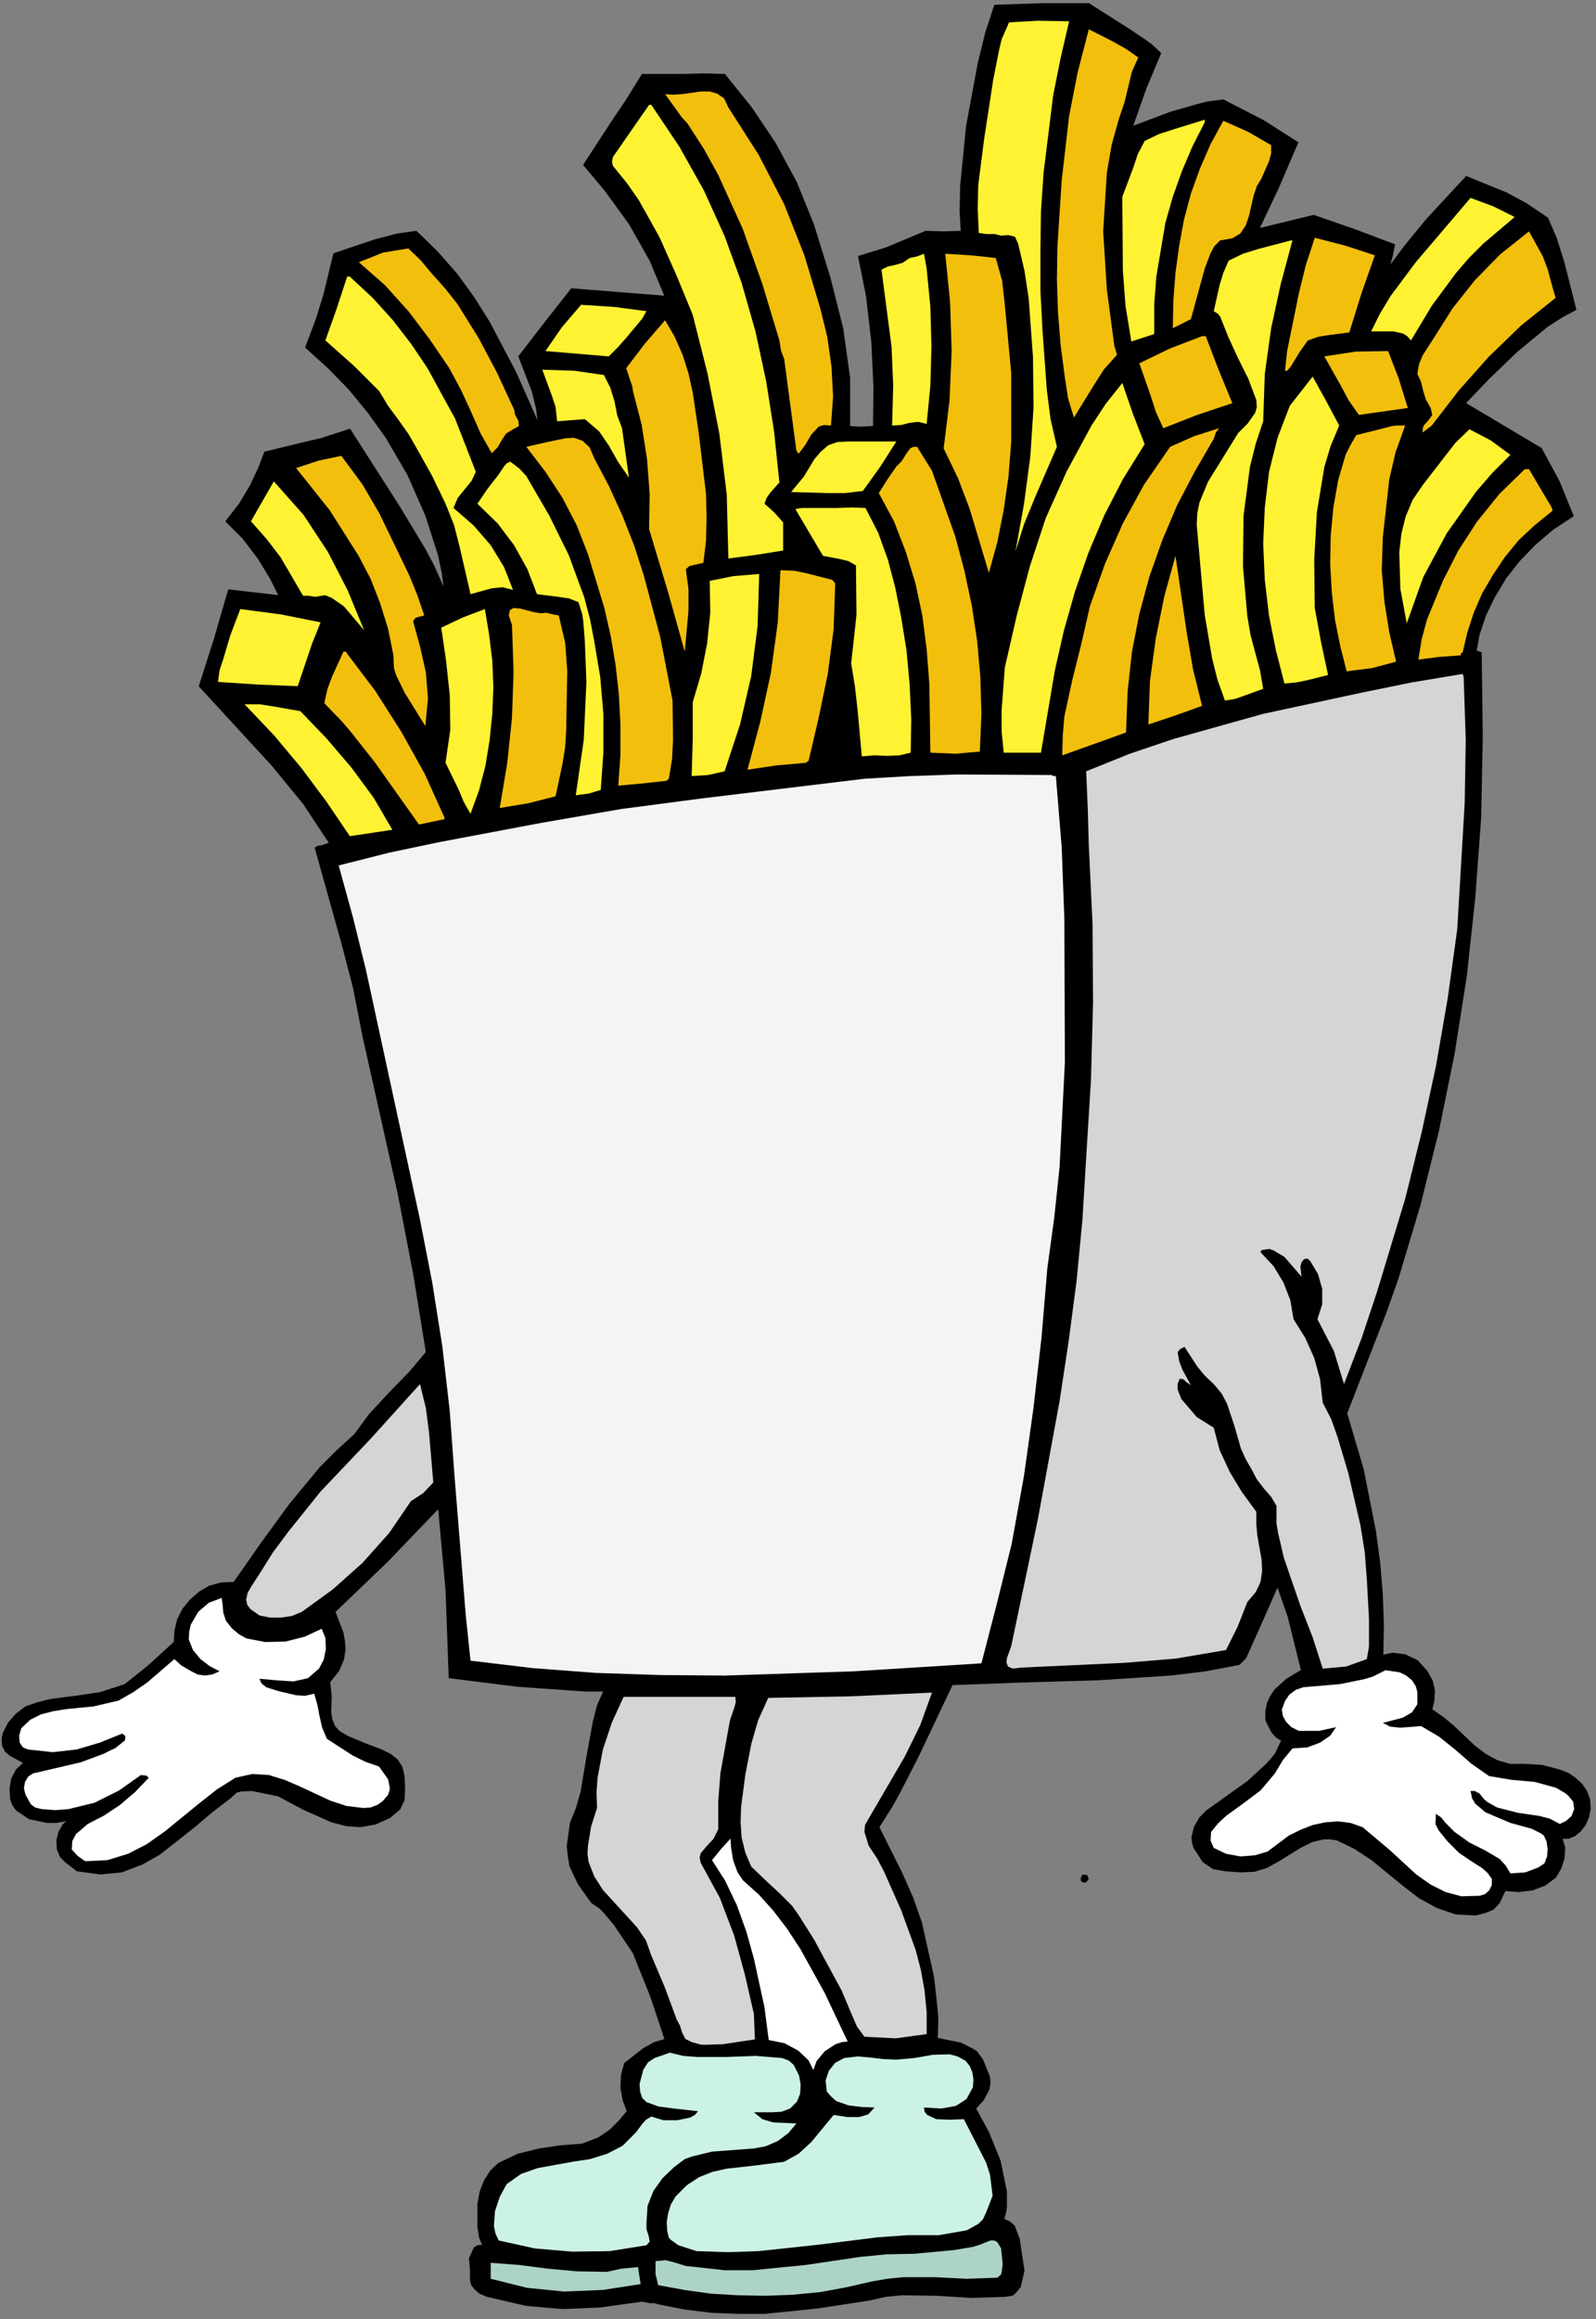
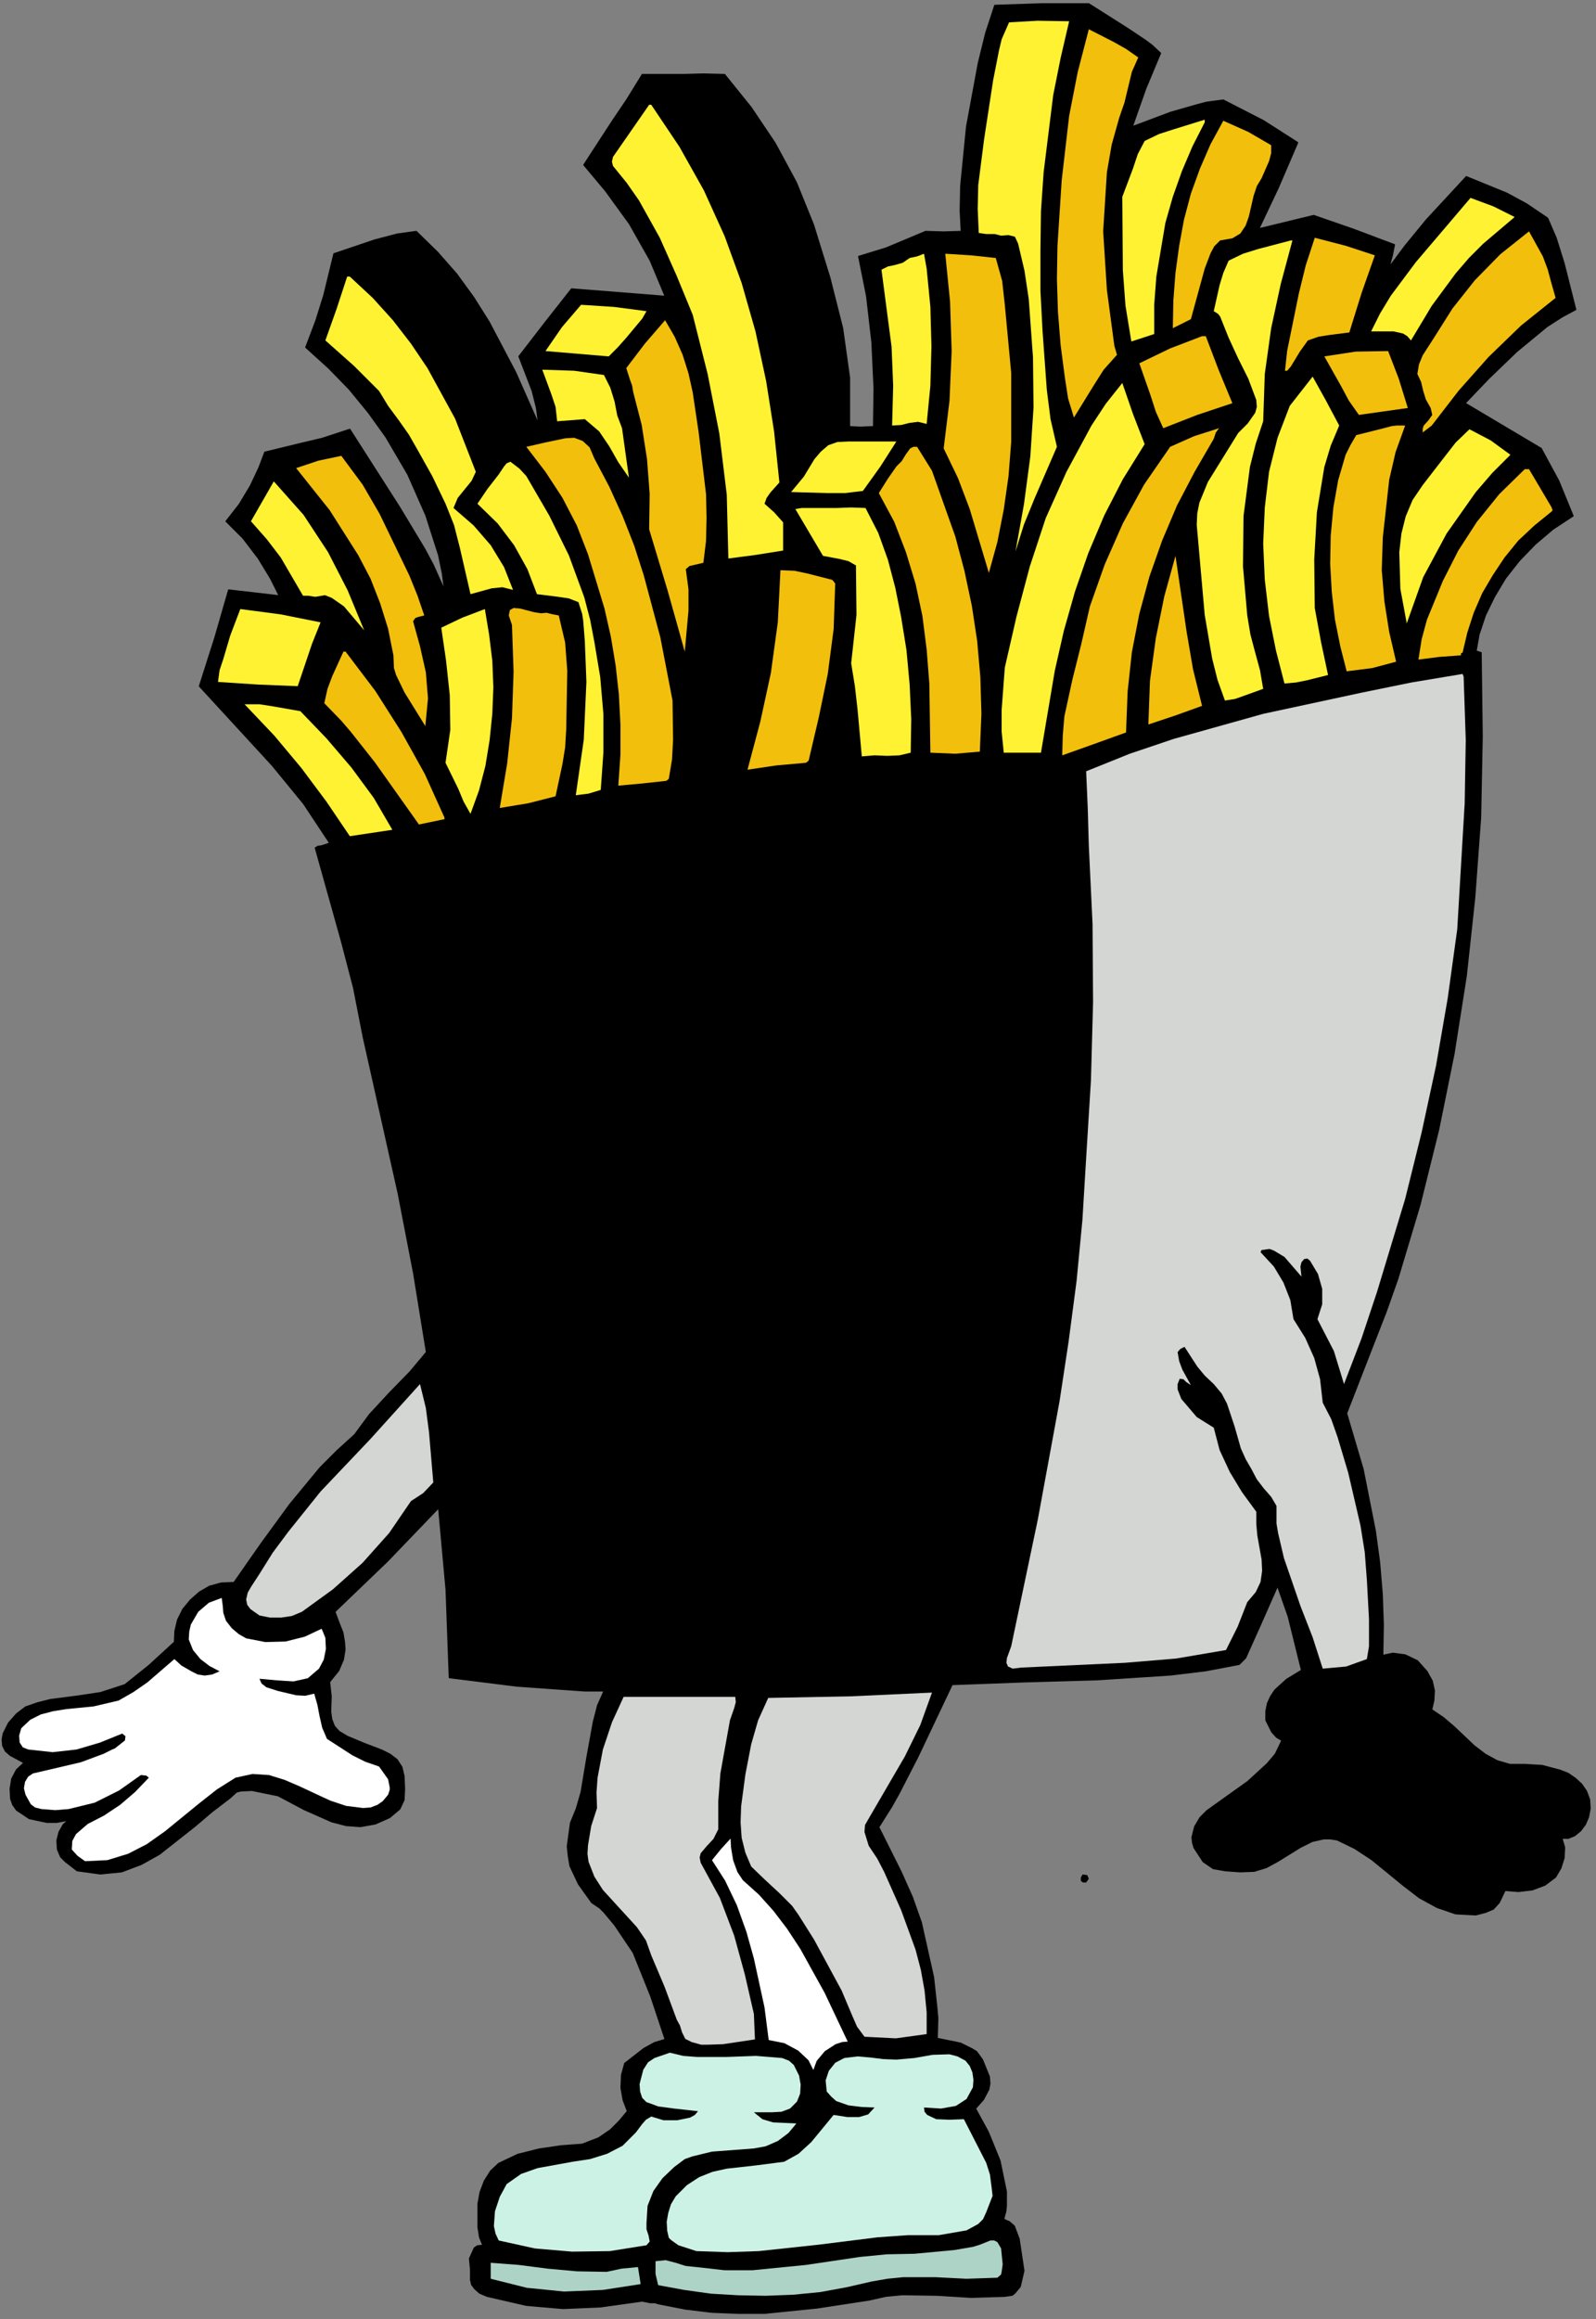
<svg xmlns="http://www.w3.org/2000/svg" xmlns:ns1="http://sodipodi.sourceforge.net/DTD/sodipodi-0.dtd" xmlns:ns2="http://www.inkscape.org/namespaces/inkscape" version="1.0" width="52.934mm" height="76.888mm" id="svg122" ns1:docname="CS001302.WMF">
  <rect width="100%" height="100%" fill="#808080" stroke="none" />
  <ns1:namedview pagecolor="#ffffff" bordercolor="#666666" borderopacity="1" objecttolerance="10" gridtolerance="10" guidetolerance="10" ns2:pageopacity="0" ns2:pageshadow="2" ns2:window-width="640" ns2:window-height="480" id="namedview124" />
  <defs id="defs6">
    <clipPath clipPathUnits="userSpaceOnUse" id="clipWmfPath1">
-       <path d="M 0,0 L 199.933,0 L 199.933,290.467 L 0,290.467 z" id="path2" />
+       <path d="M 0,0 L 199.933,0 L 199.933,290.467 L 0,290.467 " id="path2" />
    </clipPath>
    <pattern id="WMFhbasepattern" patternUnits="userSpaceOnUse" width="6" height="6" x="0" y="0" />
  </defs>
  <path style="fill:#000000;fill-rule:nonzero;fill-opacity:1;stroke:none;" clip-path="url(#clipWmfPath1)" d="  M 136.488,0.467   L 141.42,3.599   L 143.619,5.066   L 144.419,5.665   L 145.485,6.665   L 143.619,11.131   L 141.953,15.863   L 146.751,14.063   L 150.017,13.13   L 151.283,12.797   L 153.349,12.53   L 158.414,15.13   L 162.679,17.863   L 160.213,23.595   L 157.814,28.66   L 164.678,26.994   L 169.677,28.727   L 174.808,30.66   L 174.542,31.993   L 174.142,33.459   L 176.075,30.86   L 178.807,27.527   L 183.805,22.128   L 188.87,24.194   L 191.336,25.527   L 194.002,27.327   L 195.068,29.793   L 196.068,32.992   L 197.534,38.791   L 195.801,39.724   L 193.935,40.924   L 190.137,44.057   L 186.604,47.456   L 183.672,50.522   L 193.202,56.187   L 195.402,60.253   L 197.201,64.652   L 194.668,66.318   L 192.469,68.184   L 190.47,70.251   L 188.737,72.45   L 187.338,74.783   L 186.205,77.116   L 185.405,79.515   L 185.005,81.781   L 185.138,81.715   L 185.072,81.581   L 185.671,81.781   L 185.805,92.246   L 185.605,102.443   L 184.872,112.441   L 183.805,122.305   L 182.273,132.036   L 180.34,141.568   L 178.007,150.965   L 175.208,160.297   L 173.742,164.429   L 172.076,168.695   L 168.81,177.093   L 170.876,184.091   L 172.409,191.823   L 172.942,195.755   L 173.276,199.754   L 173.409,203.62   L 173.342,207.419   L 174.608,207.152   L 176.141,207.352   L 177.674,208.086   L 178.874,209.419   L 179.54,210.618   L 179.807,211.818   L 179.74,213.084   L 179.474,214.218   L 180.94,215.217   L 182.273,216.35   L 184.805,218.75   L 186.205,219.816   L 187.671,220.616   L 189.27,221.083   L 191.136,221.083   L 193.336,221.216   L 195.601,221.816   L 196.601,222.216   L 197.468,222.816   L 198.267,223.549   L 198.867,224.415   L 199.267,225.482   L 199.334,226.615   L 199.134,227.681   L 198.734,228.614   L 198.134,229.414   L 197.401,230.014   L 196.601,230.347   L 195.801,230.347   L 196.135,231.48   L 196.068,232.813   L 195.668,234.08   L 195.002,235.213   L 193.669,236.212   L 192.069,236.812   L 190.337,237.012   L 188.67,236.879   L 187.937,238.412   L 187.204,239.212   L 186.271,239.612   L 185.005,239.945   L 182.473,239.812   L 180.14,239.012   L 177.941,237.812   L 175.941,236.279   L 171.943,233.013   L 169.81,231.614   L 167.611,230.547   L 166.744,230.414   L 165.945,230.414   L 164.479,230.747   L 163.012,231.48   L 161.613,232.347   L 160.213,233.213   L 158.747,234.013   L 157.214,234.48   L 155.482,234.546   L 153.615,234.413   L 152.083,234.146   L 150.816,233.28   L 149.683,231.547   L 149.484,230.88   L 149.417,230.214   L 149.75,228.881   L 150.417,227.748   L 151.283,226.881   L 156.415,223.215   L 158.814,221.016   L 159.613,220.083   L 159.88,219.75   L 160.68,218.083   L 160.013,217.683   L 159.414,217.017   L 158.68,215.551   L 158.68,214.417   L 158.88,213.418   L 159.28,212.551   L 159.813,211.751   L 161.28,210.418   L 163.146,209.285   L 161.48,202.554   L 160.147,198.754   L 158.147,203.287   L 156.148,207.752   L 155.348,208.552   L 151.15,209.352   L 146.751,209.885   L 137.554,210.485   L 128.291,210.752   L 119.36,211.085   L 115.028,220.216   L 112.696,224.748   L 111.763,226.415   L 110.163,228.947   L 112.962,234.546   L 114.362,237.679   L 115.495,240.878   L 117.028,247.743   L 117.428,251.409   L 117.561,252.875   L 117.494,255.408   L 120.427,256.008   L 121.893,256.741   L 122.426,257.074   L 123.159,258.074   L 124.025,260.207   L 124.092,261.073   L 123.959,261.807   L 123.292,263.073   L 122.293,264.206   L 123.892,267.139   L 125.358,270.738   L 126.158,274.604   L 126.158,276.403   L 126.091,277.07   L 125.825,278.07   L 126.558,278.403   L 127.158,278.936   L 127.757,280.536   L 128.357,284.535   L 127.891,286.534   L 127.224,287.334   L 126.891,287.601   L 125.958,287.734   L 121.759,287.867   L 117.428,287.601   L 113.096,287.534   L 111.03,287.734   L 108.964,288.201   L 102.433,289.2   L 95.835,289.867   L 92.569,289.867   L 89.237,289.734   L 85.905,289.334   L 82.506,288.667   L 82.106,288.534   L 81.506,288.534   L 80.506,288.334   L 75.242,289.067   L 70.576,289.267   L 65.978,288.867   L 61.046,287.734   L 60.113,287.334   L 59.513,286.801   L 59.114,286.268   L 58.98,285.668   L 58.98,284.401   L 58.847,283.002   L 59.447,281.669   L 59.847,281.402   L 60.513,281.335   L 60.113,280.336   L 59.913,279.069   L 59.913,276.137   L 60.18,274.67   L 60.713,273.271   L 61.513,272.004   L 62.512,271.071   L 64.912,269.938   L 67.577,269.272   L 70.31,268.872   L 72.976,268.672   L 75.042,267.872   L 76.508,266.872   L 77.641,265.739   L 78.64,264.539   L 78.107,263.14   L 77.841,261.607   L 77.907,260.007   L 78.307,258.541   L 80.706,256.674   L 82.039,255.941   L 83.372,255.541   L 81.573,250.143   L 79.374,244.677   L 77.041,241.211   L 75.708,239.612   L 75.175,239.078   L 74.175,238.412   L 72.509,236.079   L 71.443,233.813   L 71.243,232.613   L 71.11,231.347   L 71.509,228.414   L 72.243,226.615   L 72.842,224.548   L 73.575,220.149   L 74.375,215.75   L 74.908,213.684   L 75.708,211.885   L 73.309,211.885   L 64.845,211.285   L 56.315,210.218   L 55.915,199.221   L 54.982,188.957   L 48.584,195.622   L 41.986,201.954   L 42.586,203.553   L 42.986,204.553   L 43.186,205.753   L 43.252,206.686   L 43.052,207.952   L 42.453,209.352   L 41.32,210.752   L 41.519,212.551   L 41.453,214.484   L 41.586,215.417   L 41.919,216.284   L 42.519,216.95   L 43.519,217.55   L 45.585,218.417   L 47.851,219.283   L 48.917,219.816   L 49.783,220.483   L 50.383,221.416   L 50.65,222.549   L 50.716,224.149   L 50.65,225.548   L 50.117,226.681   L 48.85,227.748   L 47.051,228.548   L 45.185,228.881   L 43.386,228.748   L 41.586,228.281   L 38.121,226.748   L 34.855,225.015   L 31.589,224.349   L 30.19,224.415   L 29.657,224.548   L 28.857,225.282   L 26.591,227.015   L 24.392,228.881   L 19.993,232.347   L 17.727,233.613   L 15.262,234.546   L 12.596,234.813   L 9.663,234.413   L 8.197,233.28   L 7.597,232.68   L 7.198,231.747   L 7.131,230.614   L 7.398,229.547   L 7.931,228.614   L 8.53,228.081   L 7.131,228.348   L 5.865,228.348   L 3.665,227.881   L 2.066,226.815   L 1.599,226.148   L 1.333,225.415   L 1.266,224.149   L 1.466,222.882   L 2.066,221.749   L 2.999,220.883   L 1.266,219.95   L 0.666,219.416   L 0.333,218.75   L 0.267,217.95   L 0.4,217.217   L 1.066,215.884   L 2.066,214.751   L 3.199,213.884   L 4.732,213.351   L 6.331,212.951   L 9.464,212.551   L 12.596,212.085   L 15.661,211.085   L 18.66,208.685   L 21.859,205.753   L 21.926,204.353   L 22.259,202.953   L 22.926,201.62   L 23.859,200.487   L 24.992,199.488   L 26.258,198.754   L 27.724,198.354   L 29.324,198.288   L 32.722,193.422   L 36.321,188.49   L 40.12,183.891   L 42.253,181.758   L 44.452,179.759   L 46.318,177.226   L 48.784,174.56   L 51.383,171.894   L 53.449,169.428   L 51.849,159.563   L 49.917,149.566   L 45.518,129.904   L 44.319,123.772   L 42.786,117.906   L 39.52,106.242   L 39.853,106.042   L 40.32,105.976   L 41.32,105.642   L 38.054,100.71   L 34.122,95.911   L 24.992,85.98   L 26.924,79.915   L 28.657,73.916   L 34.988,74.65   L 33.922,72.517   L 32.389,69.984   L 30.457,67.451   L 28.324,65.318   L 29.99,63.186   L 31.39,60.853   L 32.456,58.587   L 33.189,56.654   L 37.854,55.521   L 40.387,54.921   L 43.852,53.788   L 50.117,63.585   L 53.249,68.784   L 54.315,70.784   L 55.715,73.916   L 55.448,71.85   L 54.982,69.584   L 53.382,64.585   L 51.116,59.453   L 48.384,54.787   L 46.185,51.721   L 43.785,48.789   L 41.186,46.123   L 38.321,43.523   L 39.587,40.191   L 40.586,36.992   L 41.853,31.793   L 46.984,30.06   L 49.783,29.327   L 52.183,28.993   L 54.848,31.593   L 57.248,34.325   L 59.38,37.258   L 61.313,40.324   L 64.645,46.656   L 67.511,53.121   L 67.244,51.122   L 66.711,48.989   L 65.045,44.656   L 68.444,40.257   L 71.643,36.192   L 83.372,37.125   L 81.506,32.659   L 78.907,28.06   L 75.908,23.928   L 73.176,20.662   L 76.774,15.13   L 78.574,12.464   L 80.506,9.331   L 85.705,9.331   L 88.171,9.265   L 90.836,9.331   L 94.169,13.464   L 97.168,17.929   L 99.833,22.861   L 101.966,28.127   L 104.032,34.792   L 105.631,41.124   L 106.498,47.322   L 106.498,53.454   L 107.831,53.521   L 109.497,53.454   L 109.563,48.656   L 109.297,42.923   L 108.63,37.125   L 107.631,32.126   L 111.096,31.06   L 116.028,28.993   L 118.294,29.06   L 120.493,28.993   L 120.36,26.394   L 120.427,23.261   L 121.16,15.863   L 122.626,7.932   L 123.559,4.132   L 124.692,0.667   L 130.69,0.467   L 136.488,0.467  z " id="path8" />
  <path style="fill:none;stroke:#000000;stroke-width:0.133px;stroke-linecap:round;stroke-linejoin:round;stroke-miterlimit:4;stroke-dasharray:none;stroke-opacity:1;" clip-path="url(#clipWmfPath1)" d="  M 136.488,0.467   L 141.42,3.599   L 143.619,5.066   L 144.419,5.665   L 145.485,6.665   L 143.619,11.131   L 141.953,15.863   L 146.751,14.063   L 150.017,13.13   L 151.283,12.797   L 153.349,12.53   L 158.414,15.13   L 162.679,17.863   L 160.213,23.595   L 157.814,28.66   L 164.678,26.994   L 169.677,28.727   L 174.808,30.66   L 174.542,31.993   L 174.142,33.459   L 176.075,30.86   L 178.807,27.527   L 183.805,22.128   L 188.87,24.194   L 191.336,25.527   L 194.002,27.327   L 195.068,29.793   L 196.068,32.992   L 197.534,38.791   L 195.801,39.724   L 193.935,40.924   L 190.137,44.057   L 186.604,47.456   L 183.672,50.522   L 193.202,56.187   L 195.402,60.253   L 197.201,64.652   L 194.668,66.318   L 192.469,68.184   L 190.47,70.251   L 188.737,72.45   L 187.338,74.783   L 186.205,77.116   L 185.405,79.515   L 185.005,81.781   L 185.138,81.715   L 185.072,81.581   L 185.671,81.781   L 185.805,92.246   L 185.605,102.443   L 184.872,112.441   L 183.805,122.305   L 182.273,132.036   L 180.34,141.568   L 178.007,150.965   L 175.208,160.297   L 173.742,164.429   L 172.076,168.695   L 168.81,177.093   L 170.876,184.091   L 172.409,191.823   L 172.942,195.755   L 173.276,199.754   L 173.409,203.62   L 173.342,207.419   L 174.608,207.152   L 176.141,207.352   L 177.674,208.086   L 178.874,209.419   L 179.54,210.618   L 179.807,211.818   L 179.74,213.084   L 179.474,214.218   L 180.94,215.217   L 182.273,216.35   L 184.805,218.75   L 186.205,219.816   L 187.671,220.616   L 189.27,221.083   L 191.136,221.083   L 193.336,221.216   L 195.601,221.816   L 196.601,222.216   L 197.468,222.816   L 198.267,223.549   L 198.867,224.415   L 199.267,225.482   L 199.334,226.615   L 199.134,227.681   L 198.734,228.614   L 198.134,229.414   L 197.401,230.014   L 196.601,230.347   L 195.801,230.347   L 196.135,231.48   L 196.068,232.813   L 195.668,234.08   L 195.002,235.213   L 193.669,236.212   L 192.069,236.812   L 190.337,237.012   L 188.67,236.879   L 187.937,238.412   L 187.204,239.212   L 186.271,239.612   L 185.005,239.945   L 182.473,239.812   L 180.14,239.012   L 177.941,237.812   L 175.941,236.279   L 171.943,233.013   L 169.81,231.614   L 167.611,230.547   L 166.744,230.414   L 165.945,230.414   L 164.479,230.747   L 163.012,231.48   L 161.613,232.347   L 160.213,233.213   L 158.747,234.013   L 157.214,234.48   L 155.482,234.546   L 153.615,234.413   L 152.083,234.146   L 150.816,233.28   L 149.683,231.547   L 149.484,230.88   L 149.417,230.214   L 149.75,228.881   L 150.417,227.748   L 151.283,226.881   L 156.415,223.215   L 158.814,221.016   L 159.613,220.083   L 159.88,219.75   L 160.68,218.083   L 160.013,217.683   L 159.414,217.017   L 158.68,215.551   L 158.68,214.417   L 158.88,213.418   L 159.28,212.551   L 159.813,211.751   L 161.28,210.418   L 163.146,209.285   L 161.48,202.554   L 160.147,198.754   L 158.147,203.287   L 156.148,207.752   L 155.348,208.552   L 151.15,209.352   L 146.751,209.885   L 137.554,210.485   L 128.291,210.752   L 119.36,211.085   L 115.028,220.216   L 112.696,224.748   L 111.763,226.415   L 110.163,228.947   L 112.962,234.546   L 114.362,237.679   L 115.495,240.878   L 117.028,247.743   L 117.428,251.409   L 117.561,252.875   L 117.494,255.408   L 120.427,256.008   L 121.893,256.741   L 122.426,257.074   L 123.159,258.074   L 124.025,260.207   L 124.092,261.073   L 123.959,261.807   L 123.292,263.073   L 122.293,264.206   L 123.892,267.139   L 125.358,270.738   L 126.158,274.604   L 126.158,276.403   L 126.091,277.07   L 125.825,278.07   L 126.558,278.403   L 127.158,278.936   L 127.757,280.536   L 128.357,284.535   L 127.891,286.534   L 127.224,287.334   L 126.891,287.601   L 125.958,287.734   L 121.759,287.867   L 117.428,287.601   L 113.096,287.534   L 111.03,287.734   L 108.964,288.201   L 102.433,289.2   L 95.835,289.867   L 92.569,289.867   L 89.237,289.734   L 85.905,289.334   L 82.506,288.667   L 82.106,288.534   L 81.506,288.534   L 80.506,288.334   L 75.242,289.067   L 70.576,289.267   L 65.978,288.867   L 61.046,287.734   L 60.113,287.334   L 59.513,286.801   L 59.114,286.268   L 58.98,285.668   L 58.98,284.401   L 58.847,283.002   L 59.447,281.669   L 59.847,281.402   L 60.513,281.335   L 60.113,280.336   L 59.913,279.069   L 59.913,276.137   L 60.18,274.67   L 60.713,273.271   L 61.513,272.004   L 62.512,271.071   L 64.912,269.938   L 67.577,269.272   L 70.31,268.872   L 72.976,268.672   L 75.042,267.872   L 76.508,266.872   L 77.641,265.739   L 78.64,264.539   L 78.107,263.14   L 77.841,261.607   L 77.907,260.007   L 78.307,258.541   L 80.706,256.674   L 82.039,255.941   L 83.372,255.541   L 81.573,250.143   L 79.374,244.677   L 77.041,241.211   L 75.708,239.612   L 75.175,239.078   L 74.175,238.412   L 72.509,236.079   L 71.443,233.813   L 71.243,232.613   L 71.11,231.347   L 71.509,228.414   L 72.243,226.615   L 72.842,224.548   L 73.575,220.149   L 74.375,215.75   L 74.908,213.684   L 75.708,211.885   L 73.309,211.885   L 64.845,211.285   L 56.315,210.218   L 55.915,199.221   L 54.982,188.957   L 48.584,195.622   L 41.986,201.954   L 42.586,203.553   L 42.986,204.553   L 43.186,205.753   L 43.252,206.686   L 43.052,207.952   L 42.453,209.352   L 41.32,210.752   L 41.519,212.551   L 41.453,214.484   L 41.586,215.417   L 41.919,216.284   L 42.519,216.95   L 43.519,217.55   L 45.585,218.417   L 47.851,219.283   L 48.917,219.816   L 49.783,220.483   L 50.383,221.416   L 50.65,222.549   L 50.716,224.149   L 50.65,225.548   L 50.117,226.681   L 48.85,227.748   L 47.051,228.548   L 45.185,228.881   L 43.386,228.748   L 41.586,228.281   L 38.121,226.748   L 34.855,225.015   L 31.589,224.349   L 30.19,224.415   L 29.657,224.548   L 28.857,225.282   L 26.591,227.015   L 24.392,228.881   L 19.993,232.347   L 17.727,233.613   L 15.262,234.546   L 12.596,234.813   L 9.663,234.413   L 8.197,233.28   L 7.597,232.68   L 7.198,231.747   L 7.131,230.614   L 7.398,229.547   L 7.931,228.614   L 8.53,228.081   L 7.131,228.348   L 5.865,228.348   L 3.665,227.881   L 2.066,226.815   L 1.599,226.148   L 1.333,225.415   L 1.266,224.149   L 1.466,222.882   L 2.066,221.749   L 2.999,220.883   L 1.266,219.95   L 0.666,219.416   L 0.333,218.75   L 0.267,217.95   L 0.4,217.217   L 1.066,215.884   L 2.066,214.751   L 3.199,213.884   L 4.732,213.351   L 6.331,212.951   L 9.464,212.551   L 12.596,212.085   L 15.661,211.085   L 18.66,208.685   L 21.859,205.753   L 21.926,204.353   L 22.259,202.953   L 22.926,201.62   L 23.859,200.487   L 24.992,199.488   L 26.258,198.754   L 27.724,198.354   L 29.324,198.288   L 32.722,193.422   L 36.321,188.49   L 40.12,183.891   L 42.253,181.758   L 44.452,179.759   L 46.318,177.226   L 48.784,174.56   L 51.383,171.894   L 53.449,169.428   L 51.849,159.563   L 49.917,149.566   L 45.518,129.904   L 44.319,123.772   L 42.786,117.906   L 39.52,106.242   L 39.853,106.042   L 40.32,105.976   L 41.32,105.642   L 38.054,100.71   L 34.122,95.911   L 24.992,85.98   L 26.924,79.915   L 28.657,73.916   L 34.988,74.65   L 33.922,72.517   L 32.389,69.984   L 30.457,67.451   L 28.324,65.318   L 29.99,63.186   L 31.39,60.853   L 32.456,58.587   L 33.189,56.654   L 37.854,55.521   L 40.387,54.921   L 43.852,53.788   L 50.117,63.585   L 53.249,68.784   L 54.315,70.784   L 55.715,73.916   L 55.448,71.85   L 54.982,69.584   L 53.382,64.585   L 51.116,59.453   L 48.384,54.787   L 46.185,51.721   L 43.785,48.789   L 41.186,46.123   L 38.321,43.523   L 39.587,40.191   L 40.586,36.992   L 41.853,31.793   L 46.984,30.06   L 49.783,29.327   L 52.183,28.993   L 54.848,31.593   L 57.248,34.325   L 59.38,37.258   L 61.313,40.324   L 64.645,46.656   L 67.511,53.121   L 67.244,51.122   L 66.711,48.989   L 65.045,44.656   L 68.444,40.257   L 71.643,36.192   L 83.372,37.125   L 81.506,32.659   L 78.907,28.06   L 75.908,23.928   L 73.176,20.662   L 76.774,15.13   L 78.574,12.464   L 80.506,9.331   L 85.705,9.331   L 88.171,9.265   L 90.836,9.331   L 94.169,13.464   L 97.168,17.929   L 99.833,22.861   L 101.966,28.127   L 104.032,34.792   L 105.631,41.124   L 106.498,47.322   L 106.498,53.454   L 107.831,53.521   L 109.497,53.454   L 109.563,48.656   L 109.297,42.923   L 108.63,37.125   L 107.631,32.126   L 111.096,31.06   L 116.028,28.993   L 118.294,29.06   L 120.493,28.993   L 120.36,26.394   L 120.427,23.261   L 121.16,15.863   L 122.626,7.932   L 123.559,4.132   L 124.692,0.667   L 130.69,0.467   L 136.488,0.467  z " id="path10" />
  <path style="fill:#fff233;fill-rule:nonzero;fill-opacity:1;stroke:none;" clip-path="url(#clipWmfPath1)" d="  M 134.022,2.666   L 132.956,7.265   L 132.023,11.931   L 130.823,21.595   L 130.49,26.461   L 130.423,31.459   L 130.423,36.458   L 130.69,41.524   L 131.223,48.855   L 131.689,52.521   L 132.489,55.987   L 129.69,62.452   L 128.357,65.718   L 127.291,69.117   L 128.357,63.186   L 129.157,57.187   L 129.557,51.055   L 129.49,44.79   L 128.957,37.458   L 128.424,33.926   L 127.624,30.526   L 127.224,29.66   L 126.425,29.46   L 125.492,29.527   L 124.692,29.327   L 123.625,29.327   L 122.692,29.193   L 122.559,26.194   L 122.626,23.195   L 123.359,17.463   L 124.492,10.064   L 125.225,6.332   L 125.558,4.932   L 126.491,2.799   L 130.09,2.599   L 134.022,2.666  z " id="path12" />
  <path style="fill:#f2bf0d;fill-rule:nonzero;fill-opacity:1;stroke:none;" clip-path="url(#clipWmfPath1)" d="  M 142.686,7.198   L 141.886,8.998   L 141.42,10.931   L 140.953,12.864   L 140.287,14.797   L 139.354,18.129   L 138.754,21.595   L 138.287,28.993   L 138.754,36.325   L 139.687,43.323   L 140.02,44.456   L 138.354,46.323   L 137.088,48.322   L 134.622,52.321   L 133.889,49.922   L 133.489,47.322   L 132.956,43.257   L 132.622,39.124   L 132.489,34.992   L 132.556,30.86   L 133.089,22.595   L 134.022,14.53   L 135.088,9.065   L 136.488,3.666   L 139.62,5.265   L 141.153,6.132   L 142.686,7.198  z " id="path14" />
-   <path style="fill:#f2bf0d;fill-rule:nonzero;fill-opacity:1;stroke:none;" clip-path="url(#clipWmfPath1)" d="  M 91.303,13.464   L 95.102,19.396   L 98.301,25.594   L 100.833,31.993   L 102.832,38.658   L 103.699,42.19   L 104.232,45.923   L 104.432,49.722   L 104.165,53.321   L 103.299,53.254   L 102.632,53.454   L 101.699,54.454   L 100.966,55.721   L 100.167,56.787   L 100.033,56.787   L 99.833,56.454   L 98.301,44.99   L 97.901,43.923   L 97.701,42.657   L 95.568,35.592   L 93.102,28.66   L 90.037,21.928   L 88.237,18.662   L 86.171,15.463   L 85.438,14.663   L 84.772,13.73   L 83.372,11.797   L 84.372,11.864   L 85.505,11.797   L 87.837,11.464   L 88.97,11.464   L 89.903,11.731   L 90.77,12.331   L 91.303,13.464  z " id="path16" />
  <path style="fill:#fff233;fill-rule:nonzero;fill-opacity:1;stroke:none;" clip-path="url(#clipWmfPath1)" d="  M 81.639,13.13   L 85.172,18.396   L 88.237,23.861   L 90.836,29.593   L 92.969,35.459   L 94.702,41.524   L 96.035,47.722   L 97.034,54.054   L 97.701,60.453   L 96.568,61.719   L 96.101,62.386   L 95.835,63.119   L 97.034,64.185   L 98.167,65.452   L 98.167,68.984   L 94.835,69.517   L 91.303,69.984   L 91.103,61.986   L 90.17,54.321   L 88.704,46.856   L 86.838,39.458   L 84.838,34.592   L 82.706,29.793   L 80.107,25.128   L 78.574,22.928   L 76.841,20.795   L 76.708,20.262   L 76.841,19.662   L 81.373,13.13   L 81.639,13.13  z " id="path18" />
  <path style="fill:#fff233;fill-rule:nonzero;fill-opacity:1;stroke:none;" clip-path="url(#clipWmfPath1)" d="  M 151.016,15.33   L 149.484,18.329   L 148.151,21.462   L 147.018,24.661   L 146.085,27.927   L 144.952,34.659   L 144.685,38.191   L 144.685,41.857   L 141.819,42.79   L 141.086,38.325   L 140.753,33.859   L 140.686,24.661   L 142.019,21.128   L 142.619,19.329   L 143.486,17.663   L 145.285,16.796   L 147.151,16.196   L 151.016,14.997   L 151.016,15.197   L 151.016,15.33  z " id="path20" />
  <path style="fill:#f2bf0d;fill-rule:nonzero;fill-opacity:1;stroke:none;" clip-path="url(#clipWmfPath1)" d="  M 159.347,18.196   L 159.347,19.196   L 159.08,20.195   L 158.147,22.328   L 157.547,23.328   L 157.148,24.528   L 156.548,27.127   L 156.148,28.26   L 155.482,29.26   L 154.482,29.86   L 152.949,30.126   L 152.216,30.86   L 151.749,31.726   L 151.016,33.659   L 149.284,39.991   L 147.018,41.124   L 147.084,37.658   L 147.351,34.192   L 147.817,30.793   L 148.417,27.527   L 149.284,24.261   L 150.417,21.128   L 151.749,18.063   L 153.349,15.13   L 156.481,16.53   L 159.347,18.196  z " id="path22" />
  <path style="fill:#fff233;fill-rule:nonzero;fill-opacity:1;stroke:none;" clip-path="url(#clipWmfPath1)" d="  M 189.87,27.194   L 185.938,30.526   L 184.139,32.326   L 182.473,34.259   L 179.474,38.325   L 176.874,42.657   L 176.408,42.124   L 175.875,41.79   L 174.675,41.524   L 171.876,41.524   L 173.009,39.258   L 174.342,37.058   L 177.474,32.859   L 184.339,24.794   L 187.204,25.861   L 189.87,27.194  z " id="path24" />
  <path style="fill:#f2bf0d;fill-rule:nonzero;fill-opacity:1;stroke:none;" clip-path="url(#clipWmfPath1)" d="  M 194.469,35.459   L 195.002,37.325   L 190.67,40.791   L 186.604,44.723   L 182.872,48.922   L 179.474,53.321   L 178.341,54.188   L 178.341,53.721   L 178.474,53.321   L 179.074,52.655   L 179.54,51.988   L 179.34,51.122   L 178.74,50.055   L 178.407,48.989   L 178.141,47.856   L 177.674,46.856   L 177.874,45.656   L 178.341,44.523   L 179.673,42.457   L 182.073,38.658   L 184.872,35.125   L 188.071,31.859   L 191.669,28.993   L 193.402,32.126   L 194.002,33.726   L 194.469,35.459  z " id="path26" />
  <path style="fill:#f2bf0d;fill-rule:nonzero;fill-opacity:1;stroke:none;" clip-path="url(#clipWmfPath1)" d="  M 172.343,31.993   L 170.676,36.725   L 169.144,41.657   L 166.544,41.99   L 165.278,42.19   L 163.945,42.657   L 162.946,44.057   L 161.813,45.923   L 161.346,46.456   L 161.08,46.456   L 161.346,43.99   L 162.812,36.792   L 163.679,33.259   L 164.812,29.793   L 168.677,30.793   L 172.343,31.993  z " id="path28" />
  <path style="fill:#fff233;fill-rule:nonzero;fill-opacity:1;stroke:none;" clip-path="url(#clipWmfPath1)" d="  M 162.013,30.126   L 160.546,35.592   L 159.347,41.124   L 158.547,46.856   L 158.347,52.788   L 157.414,55.587   L 156.681,58.52   L 155.881,64.652   L 155.815,70.984   L 156.348,77.116   L 156.748,79.515   L 157.348,81.781   L 157.947,83.981   L 158.347,86.314   L 155.948,87.18   L 154.815,87.58   L 153.549,87.78   L 152.616,85.18   L 151.949,82.514   L 151.016,77.049   L 150.017,65.785   L 150.083,64.319   L 150.35,62.986   L 151.416,60.386   L 154.349,55.654   L 155.215,54.254   L 156.415,53.054   L 157.348,51.721   L 157.547,50.988   L 157.481,50.122   L 156.481,47.456   L 155.215,44.923   L 154.015,42.324   L 152.949,39.658   L 152.682,39.324   L 152.149,38.991   L 152.882,35.725   L 153.349,34.192   L 154.015,32.659   L 155.815,31.793   L 157.747,31.193   L 161.813,30.126   L 162.013,30.126  z " id="path30" />
-   <path style="fill:#f2bf0d;fill-rule:nonzero;fill-opacity:1;stroke:none;" clip-path="url(#clipWmfPath1)" d="  M 54.049,34.192   L 55.781,36.125   L 57.314,38.058   L 59.98,42.324   L 62.313,46.723   L 64.445,51.322   L 64.578,51.988   L 64.978,52.721   L 65.045,53.388   L 64.312,53.788   L 63.446,54.321   L 62.912,55.121   L 62.379,56.054   L 61.646,56.787   L 60.247,54.321   L 59.047,51.588   L 57.781,48.855   L 56.315,46.123   L 53.915,42.59   L 51.25,39.058   L 48.251,35.725   L 44.985,32.859   L 47.984,31.659   L 51.183,31.126   L 52.716,32.593   L 54.049,34.192  z " id="path32" />
  <path style="fill:#fff233;fill-rule:nonzero;fill-opacity:1;stroke:none;" clip-path="url(#clipWmfPath1)" d="  M 116.161,33.659   L 116.628,38.458   L 116.761,43.39   L 116.628,48.322   L 116.161,53.121   L 115.095,52.855   L 114.029,52.988   L 112.962,53.254   L 111.829,53.321   L 111.963,48.322   L 111.763,43.457   L 110.496,33.792   L 111.296,33.392   L 112.229,33.192   L 113.162,32.926   L 114.029,32.326   L 114.962,32.126   L 115.828,31.793   L 116.161,33.659  z " id="path34" />
  <path style="fill:#f2bf0d;fill-rule:nonzero;fill-opacity:1;stroke:none;" clip-path="url(#clipWmfPath1)" d="  M 124.825,32.326   L 125.625,35.192   L 125.958,38.191   L 126.758,46.723   L 126.758,55.387   L 126.425,59.653   L 125.825,63.852   L 125.025,67.918   L 123.959,71.784   L 121.559,63.785   L 120.093,59.92   L 118.294,56.187   L 119.027,50.188   L 119.294,43.99   L 119.094,37.791   L 118.494,31.793   L 121.693,31.993   L 124.825,32.326  z " id="path36" />
  <path style="fill:#fff233;fill-rule:nonzero;fill-opacity:1;stroke:none;" clip-path="url(#clipWmfPath1)" d="  M 43.852,34.659   L 46.718,37.325   L 49.25,40.124   L 51.516,43.057   L 53.582,46.123   L 57.048,52.455   L 59.647,59.12   L 59.114,60.253   L 58.247,61.319   L 57.381,62.386   L 56.848,63.652   L 59.38,65.852   L 61.513,68.318   L 63.179,71.05   L 64.312,73.916   L 62.979,73.583   L 61.646,73.716   L 58.98,74.45   L 57.647,68.651   L 56.914,65.785   L 55.848,63.119   L 54.182,59.653   L 52.316,56.32   L 51.25,54.454   L 49.983,52.655   L 48.65,50.855   L 47.517,48.989   L 44.385,45.856   L 40.786,42.657   L 42.186,38.724   L 43.519,34.659   L 43.852,34.659  z " id="path38" />
  <path style="fill:#fff233;fill-rule:nonzero;fill-opacity:1;stroke:none;" clip-path="url(#clipWmfPath1)" d="  M 81.04,38.991   L 80.506,39.924   L 79.84,40.724   L 78.507,42.324   L 77.441,43.523   L 76.308,44.656   L 68.377,43.99   L 70.443,40.991   L 72.842,38.191   L 76.974,38.458   L 81.04,38.991  z " id="path40" />
  <path style="fill:#f2bf0d;fill-rule:nonzero;fill-opacity:1;stroke:none;" clip-path="url(#clipWmfPath1)" d="  M 88.171,59.12   L 88.504,61.919   L 88.57,64.852   L 88.504,67.784   L 88.171,70.517   L 87.038,70.784   L 86.438,70.917   L 85.971,71.317   L 86.305,73.85   L 86.305,76.516   L 85.838,81.648   L 83.705,74.05   L 81.373,66.318   L 81.44,61.919   L 81.106,57.52   L 80.44,53.254   L 79.374,49.122   L 79.24,48.322   L 78.974,47.589   L 78.507,46.123   L 80.84,43.057   L 83.372,40.124   L 84.572,42.19   L 85.571,44.456   L 86.305,46.789   L 86.838,49.189   L 87.571,54.121   L 88.171,59.12  z " id="path42" />
  <path style="fill:#f2bf0d;fill-rule:nonzero;fill-opacity:1;stroke:none;" clip-path="url(#clipWmfPath1)" d="  M 151.15,42.124   L 152.749,46.323   L 154.482,50.522   L 150.083,51.988   L 145.818,53.654   L 144.885,51.588   L 144.219,49.522   L 142.819,45.523   L 146.684,43.657   L 150.683,42.124   L 151.15,42.124  z " id="path44" />
  <path style="fill:#f2bf0d;fill-rule:nonzero;fill-opacity:1;stroke:none;" clip-path="url(#clipWmfPath1)" d="  M 174.009,43.99   L 175.342,47.456   L 176.475,51.122   L 170.343,51.988   L 169.077,50.188   L 168.077,48.322   L 166.011,44.656   L 169.943,44.057   L 174.009,43.99  z " id="path46" />
  <path style="fill:#fff233;fill-rule:nonzero;fill-opacity:1;stroke:none;" clip-path="url(#clipWmfPath1)" d="  M 75.708,46.989   L 76.508,48.589   L 77.041,50.322   L 77.374,52.055   L 77.974,53.654   L 78.84,59.853   L 77.507,57.92   L 76.375,55.921   L 75.108,54.054   L 73.309,52.521   L 69.843,52.788   L 69.643,50.988   L 69.11,49.389   L 67.977,46.323   L 71.976,46.456   L 75.708,46.989  z " id="path48" />
  <path style="fill:#fff233;fill-rule:nonzero;fill-opacity:1;stroke:none;" clip-path="url(#clipWmfPath1)" d="  M 167.877,53.321   L 166.811,55.854   L 166.011,58.52   L 165.078,64.185   L 164.745,70.117   L 164.812,76.183   L 165.611,80.515   L 166.478,84.581   L 163.812,85.247   L 162.479,85.514   L 161.013,85.647   L 159.947,81.515   L 159.08,77.182   L 158.547,72.65   L 158.347,68.118   L 158.547,63.585   L 159.08,59.12   L 160.147,54.854   L 161.679,50.855   L 164.545,47.189   L 166.211,50.188   L 167.877,53.321  z " id="path50" />
  <path style="fill:#fff233;fill-rule:nonzero;fill-opacity:1;stroke:none;" clip-path="url(#clipWmfPath1)" d="  M 143.486,55.654   L 140.753,60.053   L 138.421,64.585   L 136.421,69.317   L 134.755,74.116   L 133.356,79.049   L 132.223,84.047   L 130.49,94.312   L 125.825,94.312   L 125.558,91.646   L 125.558,88.98   L 125.958,83.647   L 127.424,77.249   L 129.09,70.984   L 131.09,64.918   L 133.689,59.12   L 136.821,53.321   L 138.62,50.588   L 140.686,47.989   L 142.019,51.855   L 143.486,55.654  z " id="path52" />
  <path style="fill:#f2bf0d;fill-rule:nonzero;fill-opacity:1;stroke:none;" clip-path="url(#clipWmfPath1)" d="  M 176.141,53.321   L 174.942,56.654   L 174.142,60.12   L 173.342,67.318   L 173.209,71.45   L 173.542,75.383   L 174.142,79.182   L 175.008,82.914   L 172.009,83.714   L 168.81,84.114   L 168.011,80.981   L 167.344,77.649   L 166.944,74.183   L 166.744,70.65   L 166.811,67.118   L 167.144,63.585   L 167.744,60.186   L 168.677,56.987   L 169.277,55.787   L 170.01,54.521   L 172.942,53.788   L 174.475,53.388   L 175.075,53.321   L 176.141,53.321  z " id="path54" />
  <path style="fill:#f2bf0d;fill-rule:nonzero;fill-opacity:1;stroke:none;" clip-path="url(#clipWmfPath1)" d="  M 152.149,54.987   L 149.75,59.12   L 147.551,63.319   L 145.685,67.718   L 144.085,72.25   L 142.819,76.916   L 141.886,81.715   L 141.353,86.647   L 141.153,91.779   L 137.088,93.245   L 133.156,94.645   L 133.222,92.179   L 133.422,89.779   L 134.422,85.18   L 135.555,80.648   L 136.621,75.983   L 138.487,70.717   L 140.753,65.585   L 143.419,60.719   L 146.684,55.987   L 149.683,54.654   L 152.816,53.654   L 152.416,54.188   L 152.149,54.987  z " id="path56" />
  <path style="fill:#fff233;fill-rule:nonzero;fill-opacity:1;stroke:none;" clip-path="url(#clipWmfPath1)" d="  M 189.337,56.987   L 187.071,59.253   L 185.005,61.653   L 181.34,66.851   L 178.407,72.317   L 176.341,78.115   L 175.541,73.783   L 175.408,69.184   L 175.675,66.851   L 176.208,64.718   L 177.074,62.652   L 178.341,60.786   L 181.073,57.254   L 182.473,55.454   L 184.205,53.788   L 186.871,55.187   L 189.337,56.987  z " id="path58" />
  <path style="fill:#f2bf0d;fill-rule:nonzero;fill-opacity:1;stroke:none;" clip-path="url(#clipWmfPath1)" d="  M 74.508,57.453   L 76.375,60.986   L 78.041,64.652   L 79.507,68.384   L 80.706,72.117   L 82.772,79.848   L 84.305,87.78   L 84.372,92.712   L 84.239,95.178   L 83.839,97.578   L 83.705,97.711   L 83.505,97.844   L 80.44,98.177   L 77.507,98.444   L 77.774,94.578   L 77.774,90.779   L 77.574,86.98   L 77.174,83.381   L 76.574,79.782   L 75.775,76.249   L 73.709,69.451   L 72.309,65.852   L 70.51,62.386   L 68.377,59.12   L 65.978,55.987   L 68.311,55.454   L 70.843,54.921   L 71.976,54.854   L 73.042,55.254   L 73.909,56.054   L 74.508,57.453  z " id="path60" />
  <path style="fill:#fff233;fill-rule:nonzero;fill-opacity:1;stroke:none;" clip-path="url(#clipWmfPath1)" d="  M 112.363,55.321   L 110.363,58.453   L 108.164,61.519   L 105.898,61.786   L 103.699,61.786   L 99.167,61.653   L 100.766,59.72   L 102.099,57.52   L 102.899,56.587   L 103.832,55.787   L 104.965,55.387   L 106.365,55.321   L 112.363,55.321  z " id="path62" />
  <path style="fill:#f2bf0d;fill-rule:nonzero;fill-opacity:1;stroke:none;" clip-path="url(#clipWmfPath1)" d="  M 116.828,58.986   L 119.76,67.251   L 120.893,71.517   L 121.826,75.916   L 122.493,80.315   L 122.892,84.847   L 123.026,89.446   L 122.826,94.178   L 119.76,94.445   L 116.628,94.312   L 116.495,85.647   L 116.161,81.381   L 115.628,77.182   L 114.762,73.117   L 113.562,69.184   L 112.096,65.385   L 110.163,61.786   L 111.296,59.986   L 112.363,58.453   L 113.029,57.787   L 113.562,56.92   L 114.095,56.187   L 114.495,55.987   L 114.962,55.987   L 116.828,58.986  z " id="path64" />
  <path style="fill:#f2bf0d;fill-rule:nonzero;fill-opacity:1;stroke:none;" clip-path="url(#clipWmfPath1)" d="  M 42.786,57.12   L 45.452,60.719   L 47.584,64.385   L 51.316,72.117   L 52.316,74.583   L 53.182,77.116   L 52.383,77.316   L 52.049,77.449   L 51.783,77.849   L 52.649,80.981   L 53.382,84.247   L 53.649,87.513   L 53.316,90.979   L 50.716,86.78   L 49.65,84.581   L 49.384,83.714   L 49.317,82.114   L 48.65,78.782   L 47.651,75.583   L 46.451,72.517   L 44.918,69.584   L 41.32,63.919   L 37.121,58.653   L 39.92,57.72   L 42.786,57.12  z " id="path66" />
  <path style="fill:#fff233;fill-rule:nonzero;fill-opacity:1;stroke:none;" clip-path="url(#clipWmfPath1)" d="  M 65.978,59.653   L 68.844,64.585   L 71.31,69.584   L 73.242,74.849   L 73.975,77.649   L 74.508,80.448   L 75.242,84.847   L 75.641,89.513   L 75.641,94.245   L 75.308,98.977   L 73.775,99.444   L 72.176,99.644   L 73.176,92.712   L 73.509,85.447   L 73.309,80.315   L 73.109,77.782   L 72.976,76.916   L 72.509,75.449   L 71.31,74.983   L 69.977,74.783   L 67.311,74.45   L 66.111,71.317   L 64.445,68.318   L 62.379,65.585   L 59.847,63.119   L 61.113,61.253   L 62.512,59.453   L 63.179,58.453   L 63.512,58.053   L 63.979,57.853   L 65.112,58.72   L 65.978,59.653  z " id="path68" />
  <path style="fill:#f2bf0d;fill-rule:nonzero;fill-opacity:1;stroke:none;" clip-path="url(#clipWmfPath1)" d="  M 194.469,63.519   L 194.602,63.852   L 194.602,63.985   L 194.469,64.119   L 192.336,65.852   L 190.337,67.718   L 188.604,69.851   L 187.138,72.05   L 185.805,74.316   L 184.738,76.782   L 183.939,79.248   L 183.339,81.781   L 183.139,81.848   L 183.139,82.114   L 180.407,82.314   L 177.807,82.648   L 178.207,80.115   L 178.874,77.649   L 180.873,72.783   L 182.806,68.984   L 185.138,65.385   L 187.937,61.919   L 191.136,58.787   L 191.669,58.787   L 194.469,63.519  z " id="path70" />
  <path style="fill:#fff233;fill-rule:nonzero;fill-opacity:1;stroke:none;" clip-path="url(#clipWmfPath1)" d="  M 45.651,78.982   L 43.119,75.983   L 41.586,74.916   L 40.92,74.65   L 40.72,74.583   L 39.52,74.783   L 38.654,74.65   L 37.987,74.65   L 35.188,69.851   L 33.456,67.584   L 31.456,65.318   L 34.322,60.319   L 38.054,64.519   L 41.12,69.184   L 43.585,73.983   L 45.651,78.982  z " id="path72" />
  <path style="fill:#fff233;fill-rule:nonzero;fill-opacity:1;stroke:none;" clip-path="url(#clipWmfPath1)" d="  M 108.497,63.652   L 110.097,66.785   L 111.296,70.117   L 112.229,73.65   L 112.962,77.316   L 113.629,81.448   L 114.029,85.78   L 114.229,90.113   L 114.162,94.312   L 112.762,94.645   L 111.23,94.712   L 109.63,94.645   L 108.031,94.778   L 107.498,88.913   L 107.164,85.98   L 106.698,83.114   L 107.364,77.049   L 107.298,70.85   L 106.365,70.317   L 105.298,70.051   L 103.166,69.651   L 99.7,63.785   L 100.5,63.652   L 101.366,63.652   L 104.898,63.652   L 106.698,63.585   L 108.497,63.652  z " id="path74" />
  <path style="fill:#f2bf0d;fill-rule:nonzero;fill-opacity:1;stroke:none;" clip-path="url(#clipWmfPath1)" d="  M 150.683,88.446   L 147.351,89.646   L 143.952,90.779   L 144.152,85.314   L 144.885,79.982   L 145.951,74.716   L 147.351,69.651   L 148.75,79.182   L 149.55,83.847   L 150.683,88.446  z " id="path76" />
  <path style="fill:#ffffff;fill-rule:nonzero;fill-opacity:1;stroke:none;" clip-path="url(#clipWmfPath1)" d="  M 127.024,69.784   L 126.891,70.117   L 127.024,69.784  z " id="path78" />
  <path style="fill:#f2bf0d;fill-rule:nonzero;fill-opacity:1;stroke:none;" clip-path="url(#clipWmfPath1)" d="  M 104.299,72.65   L 104.499,72.85   L 104.698,73.117   L 104.499,78.849   L 103.765,84.447   L 102.632,89.913   L 101.366,95.311   L 101.033,95.578   L 97.301,95.911   L 93.702,96.445   L 95.302,90.446   L 96.634,84.314   L 97.501,77.982   L 97.834,71.45   L 99.567,71.517   L 101.166,71.85   L 104.299,72.65  z " id="path80" />
-   <path style="fill:#fff233;fill-rule:nonzero;fill-opacity:1;stroke:none;" clip-path="url(#clipWmfPath1)" d="  M 95.168,71.917   L 94.968,78.449   L 94.169,84.714   L 92.769,90.779   L 90.836,96.644   L 88.77,97.111   L 86.704,97.244   L 86.838,92.512   L 86.838,87.98   L 87.904,84.381   L 88.637,80.648   L 89.037,76.782   L 88.97,72.783   L 91.969,72.183   L 95.168,71.917  z " id="path82" />
  <path style="fill:#f2bf0d;fill-rule:nonzero;fill-opacity:1;stroke:none;" clip-path="url(#clipWmfPath1)" d="  M 70.043,77.116   L 70.843,80.515   L 71.11,84.047   L 70.976,91.446   L 70.843,93.645   L 70.51,95.711   L 69.643,99.777   L 66.245,100.644   L 62.646,101.243   L 63.579,95.645   L 64.179,89.979   L 64.379,84.181   L 64.179,78.315   L 63.779,77.116   L 63.912,76.449   L 64.379,76.183   L 65.178,76.249   L 66.978,76.716   L 67.844,76.849   L 68.51,76.782   L 69.31,76.982   L 70.043,77.116  z " id="path84" />
  <path style="fill:#fff233;fill-rule:nonzero;fill-opacity:1;stroke:none;" clip-path="url(#clipWmfPath1)" d="  M 40.187,77.982   L 39.12,80.648   L 37.321,85.98   L 32.389,85.78   L 27.324,85.447   L 27.524,83.981   L 27.991,82.581   L 28.857,79.648   L 30.123,76.316   L 35.188,76.982   L 40.187,77.982  z " id="path86" />
  <path style="fill:#fff233;fill-rule:nonzero;fill-opacity:1;stroke:none;" clip-path="url(#clipWmfPath1)" d="  M 60.78,76.316   L 61.313,79.515   L 61.713,82.781   L 61.846,86.114   L 61.713,89.446   L 61.38,92.712   L 60.846,95.978   L 60.047,99.044   L 58.98,101.977   L 58.114,100.444   L 57.448,98.844   L 55.848,95.578   L 56.448,91.446   L 56.381,87.113   L 55.915,82.781   L 55.315,78.649   L 57.981,77.382   L 60.78,76.316  z " id="path88" />
  <path style="fill:#f2bf0d;fill-rule:nonzero;fill-opacity:1;stroke:none;" clip-path="url(#clipWmfPath1)" d="  M 43.319,81.648   L 47.051,86.58   L 50.317,91.712   L 53.249,96.978   L 55.715,102.443   L 55.715,102.643   L 52.516,103.31   L 46.984,95.511   L 43.985,91.712   L 42.786,90.313   L 40.653,88.113   L 41.053,86.314   L 41.653,84.714   L 43.052,81.648   L 43.319,81.648  z " id="path90" />
  <path style="fill:#d3d6d3;fill-rule:nonzero;fill-opacity:1;stroke:none;" clip-path="url(#clipWmfPath1)" d="  M 183.472,84.781   L 183.739,92.712   L 183.605,100.644   L 182.672,116.44   L 181.473,125.105   L 180.007,133.569   L 178.207,141.901   L 176.141,150.232   L 172.609,161.896   L 170.676,167.695   L 168.477,173.427   L 167.211,169.294   L 165.145,165.295   L 165.745,163.429   L 165.745,161.496   L 165.212,159.63   L 164.212,157.964   L 163.879,157.697   L 163.479,157.764   L 163.146,158.164   L 163.012,158.697   L 163.146,159.963   L 161.013,157.497   L 159.68,156.697   L 159.147,156.497   L 158.147,156.631   L 158.014,156.897   L 159.68,158.697   L 160.88,160.696   L 161.746,162.896   L 162.146,165.295   L 163.612,167.628   L 164.745,170.161   L 165.478,172.827   L 165.811,175.76   L 166.878,177.826   L 167.677,180.092   L 169.01,184.558   L 170.543,191.156   L 171.076,194.489   L 171.343,197.955   L 171.609,202.887   L 171.609,205.353   L 171.609,206.286   L 171.343,207.886   L 168.744,208.819   L 165.811,209.085   L 164.545,205.153   L 163.012,201.22   L 160.946,195.222   L 160.213,192.089   L 160.013,190.89   L 160.013,188.69   L 159.347,187.557   L 158.414,186.491   L 157.547,185.357   L 156.881,184.091   L 156.148,182.825   L 155.548,181.492   L 154.748,178.692   L 153.815,175.893   L 153.149,174.627   L 152.149,173.427   L 151.016,172.36   L 150.083,171.227   L 148.484,168.761   L 147.951,169.028   L 147.617,169.428   L 147.817,170.561   L 148.217,171.627   L 149.284,173.56   L 148.684,173.16   L 148.351,172.827   L 147.884,172.76   L 147.617,173.427   L 147.617,174.093   L 148.084,175.293   L 150.017,177.559   L 152.149,178.892   L 152.882,181.692   L 154.149,184.424   L 155.681,186.957   L 157.481,189.423   L 157.481,190.956   L 157.614,192.423   L 158.147,195.422   L 158.214,196.821   L 158.014,198.221   L 157.414,199.488   L 156.348,200.754   L 155.148,203.82   L 153.682,206.753   L 147.418,207.819   L 141.02,208.352   L 128.024,208.952   L 126.958,209.085   L 126.358,208.819   L 126.158,208.352   L 126.225,207.752   L 126.758,206.286   L 127.024,205.02   L 130.09,190.423   L 132.822,175.56   L 133.955,168.095   L 134.955,160.497   L 135.688,152.832   L 136.155,145.1   L 136.754,135.369   L 137.021,125.571   L 136.954,115.773   L 136.488,105.976   L 136.355,101.31   L 136.155,96.644   L 141.619,94.445   L 147.151,92.579   L 158.347,89.446   L 170.743,86.78   L 176.941,85.514   L 183.339,84.447   L 183.472,84.781  z " id="path92" />
  <path style="fill:#fff233;fill-rule:nonzero;fill-opacity:1;stroke:none;" clip-path="url(#clipWmfPath1)" d="  M 37.654,89.113   L 40.92,92.512   L 44.052,96.178   L 46.851,99.977   L 49.184,103.976   L 43.852,104.776   L 40.92,100.444   L 37.787,96.245   L 34.389,92.179   L 30.656,88.246   L 32.522,88.246   L 34.255,88.513   L 37.654,89.113  z " id="path94" />
-   <path style="fill:#f2f5f2;fill-rule:nonzero;fill-opacity:1;stroke:none;" clip-path="url(#clipWmfPath1)" d="  M 132.356,97.244   L 133.089,106.176   L 133.422,115.174   L 133.489,133.103   L 132.822,146.233   L 132.156,152.565   L 131.29,158.897   L 130.556,167.628   L 129.557,176.36   L 128.357,184.958   L 126.824,193.422   L 124.958,200.954   L 123.026,208.419   L 107.031,209.419   L 90.836,209.952   L 82.706,209.885   L 74.708,209.619   L 66.778,209.019   L 58.98,208.086   L 58.381,202.354   L 57.914,196.555   L 56.981,185.024   L 56.381,176.826   L 55.448,168.695   L 54.182,160.696   L 52.649,152.832   L 45.851,121.439   L 44.252,114.974   L 42.453,108.442   L 48.784,106.842   L 55.115,105.509   L 67.844,103.11   L 77.841,101.377   L 87.971,100.044   L 108.364,97.578   L 114.095,97.244   L 119.96,97.044   L 131.823,97.111   L 132.023,97.244   L 132.356,97.244  z " id="path96" />
  <path style="fill:#d3d6d3;fill-rule:nonzero;fill-opacity:1;stroke:none;" clip-path="url(#clipWmfPath1)" d="  M 54.315,185.757   L 53.049,187.09   L 51.516,188.09   L 48.784,192.089   L 45.452,195.822   L 41.719,199.154   L 37.854,201.954   L 36.588,202.487   L 35.255,202.687   L 33.855,202.687   L 32.522,202.42   L 31.39,201.62   L 30.99,201.087   L 30.856,200.421   L 31.056,199.554   L 31.523,198.754   L 32.522,197.221   L 34.189,194.555   L 36.121,191.956   L 40.187,186.89   L 46.451,180.292   L 52.649,173.427   L 53.382,176.426   L 53.782,179.492   L 54.315,185.757  z " id="path98" />
  <path style="fill:#ffffff;fill-rule:nonzero;fill-opacity:1;stroke:none;" clip-path="url(#clipWmfPath1)" d="  M 27.991,202.087   L 28.324,203.087   L 29.057,204.02   L 29.923,204.753   L 30.856,205.286   L 33.256,205.753   L 35.788,205.686   L 38.187,205.086   L 40.32,204.087   L 40.786,205.22   L 40.853,206.619   L 40.586,207.952   L 39.987,209.085   L 38.587,210.285   L 36.788,210.685   L 34.722,210.552   L 32.522,210.352   L 32.789,210.952   L 33.389,211.418   L 34.855,211.885   L 37.121,212.418   L 38.254,212.485   L 39.387,212.218   L 39.787,213.618   L 40.053,215.017   L 40.387,216.484   L 40.986,217.883   L 44.185,219.95   L 45.785,220.749   L 47.517,221.349   L 48.65,222.949   L 48.85,223.949   L 48.85,224.282   L 48.65,224.882   L 47.984,225.682   L 47.318,226.148   L 46.451,226.481   L 45.518,226.548   L 43.386,226.281   L 41.386,225.615   L 37.521,223.815   L 35.655,223.015   L 33.722,222.416   L 31.656,222.282   L 29.523,222.749   L 27.191,224.215   L 24.992,225.948   L 20.66,229.481   L 18.394,231.08   L 16.061,232.28   L 13.462,233.08   L 10.663,233.213   L 9.73,232.547   L 8.997,231.747   L 9.064,230.68   L 9.53,229.814   L 10.996,228.548   L 13.062,227.481   L 15.062,226.148   L 16.928,224.548   L 18.66,222.749   L 18.327,222.482   L 17.661,222.416   L 14.928,224.349   L 11.863,225.881   L 8.597,226.681   L 6.931,226.815   L 5.198,226.681   L 4.399,226.481   L 3.865,226.081   L 3.199,224.882   L 2.999,224.082   L 3.132,223.282   L 3.532,222.616   L 4.132,222.216   L 10.13,220.816   L 12.996,219.75   L 14.062,219.216   L 14.395,219.083   L 15.661,218.083   L 15.728,217.55   L 15.328,217.217   L 12.529,218.35   L 9.597,219.216   L 6.598,219.55   L 3.532,219.216   L 2.866,218.95   L 2.466,218.35   L 2.399,217.483   L 2.666,216.55   L 3.799,215.484   L 5.132,214.817   L 6.664,214.417   L 8.331,214.151   L 11.729,213.818   L 14.862,213.084   L 16.728,212.018   L 18.461,210.818   L 21.859,207.886   L 22.726,208.685   L 23.992,209.419   L 24.792,209.819   L 25.658,209.952   L 26.591,209.819   L 27.524,209.419   L 26.258,208.752   L 25.125,207.886   L 24.192,206.753   L 23.659,205.42   L 23.725,204.42   L 23.925,203.553   L 24.858,201.954   L 26.191,200.821   L 27.791,200.221   L 27.924,201.22   L 27.991,202.087  z " id="path100" />
-   <path style="fill:#ffffff;fill-rule:nonzero;fill-opacity:1;stroke:none;" clip-path="url(#clipWmfPath1)" d="  M 177.008,210.552   L 177.474,211.285   L 177.674,212.018   L 177.674,213.551   L 177.008,214.551   L 175.875,215.217   L 173.342,215.884   L 174.275,216.35   L 175.541,216.484   L 178.141,216.284   L 180.407,217.617   L 182.473,219.283   L 184.472,221.016   L 186.671,222.549   L 189.47,223.015   L 192.403,223.282   L 195.068,224.015   L 196.201,224.682   L 196.601,225.015   L 197.201,225.748   L 197.334,226.681   L 197.001,227.548   L 196.335,228.148   L 195.535,228.548   L 194.269,227.881   L 193.002,227.548   L 190.27,227.148   L 187.671,226.481   L 186.471,225.815   L 186.071,225.482   L 185.472,224.748   L 184.872,224.415   L 184.339,224.415   L 184.538,225.348   L 184.938,226.015   L 186.205,227.081   L 189.337,228.414   L 192.003,229.147   L 193.202,229.747   L 193.535,230.014   L 193.869,230.747   L 194.002,231.68   L 193.935,232.613   L 193.602,233.48   L 192.802,234.013   L 191.203,234.613   L 189.337,234.746   L 188.737,233.746   L 188.004,232.947   L 186.205,231.88   L 184.205,230.88   L 182.339,229.547   L 181.206,228.414   L 180.673,227.748   L 180.007,227.281   L 179.94,228.548   L 180.34,229.347   L 181.473,230.747   L 182.872,232.147   L 184.339,233.147   L 185.805,234.08   L 186.471,234.679   L 187.004,235.413   L 187.004,236.212   L 186.671,236.879   L 186.138,237.346   L 185.472,237.545   L 183.206,237.612   L 181.206,237.079   L 179.34,236.146   L 177.541,234.879   L 174.209,231.813   L 170.81,228.947   L 169.277,228.414   L 167.677,228.214   L 166.078,228.348   L 164.545,228.681   L 163.012,229.281   L 161.546,230.014   L 158.88,232.013   L 157.281,232.48   L 155.482,232.613   L 153.682,232.28   L 152.149,231.547   L 151.749,230.614   L 151.816,229.547   L 152.682,228.481   L 153.682,227.548   L 155.881,225.948   L 158.014,224.349   L 159.813,222.216   L 160.813,220.549   L 162.013,219.083   L 163.879,218.95   L 165.478,218.35   L 166.744,217.483   L 167.478,216.417   L 165.345,216.884   L 162.812,216.884   L 161.879,216.417   L 161.213,215.75   L 160.813,215.017   L 160.68,214.218   L 161.08,213.151   L 161.613,212.351   L 162.413,211.751   L 163.346,211.418   L 168.011,211.018   L 170.943,210.418   L 172.076,210.085   L 173.675,209.285   L 175.475,209.552   L 176.275,209.952   L 177.008,210.552  z " id="path102" />
  <path style="fill:#d3d6d3;fill-rule:nonzero;fill-opacity:1;stroke:none;" clip-path="url(#clipWmfPath1)" d="  M 116.828,212.085   L 115.362,216.15   L 113.429,220.083   L 108.964,227.748   L 108.431,228.681   L 108.364,229.547   L 108.897,231.28   L 109.963,232.88   L 110.83,234.546   L 112.962,239.345   L 114.762,244.277   L 115.428,246.81   L 115.895,249.409   L 116.161,252.142   L 116.161,254.875   L 112.296,255.408   L 108.364,255.208   L 107.431,253.942   L 106.764,252.409   L 105.498,249.409   L 102.033,243.011   L 100.1,239.945   L 99.3,238.812   L 97.701,237.212   L 95.901,235.546   L 94.169,233.88   L 93.436,232.147   L 92.969,230.28   L 92.836,228.348   L 92.902,226.348   L 93.436,222.349   L 94.169,218.55   L 95.035,215.551   L 96.301,212.751   L 106.698,212.551   L 116.828,212.085  z " id="path104" />
  <path style="fill:#d3d6d3;fill-rule:nonzero;fill-opacity:1;stroke:none;" clip-path="url(#clipWmfPath1)" d="  M 92.169,212.618   L 92.236,213.284   L 92.036,214.018   L 91.503,215.551   L 90.303,222.216   L 90.037,225.682   L 90.037,229.214   L 89.437,230.414   L 88.57,231.347   L 87.837,232.213   L 87.704,232.747   L 87.837,233.413   L 90.237,237.812   L 92.036,242.544   L 93.369,247.41   L 94.502,252.342   L 94.635,255.541   L 90.636,256.141   L 88.637,256.208   L 87.904,256.208   L 86.704,255.875   L 85.905,255.475   L 85.505,254.675   L 85.238,253.808   L 84.838,253.075   L 83.306,248.943   L 81.639,245.01   L 80.973,243.144   L 79.84,241.478   L 76.974,238.345   L 75.575,236.812   L 74.508,235.146   L 73.775,233.28   L 73.642,232.28   L 73.709,231.214   L 74.109,228.814   L 74.842,226.548   L 74.775,224.615   L 74.908,222.749   L 75.575,219.216   L 76.708,215.817   L 78.174,212.618   L 92.169,212.618  z " id="path106" />
  <path style="fill:#000000;fill-rule:nonzero;fill-opacity:1;stroke:none;" clip-path="url(#clipWmfPath1)" d="  M 136.488,235.413   L 136.155,235.879   L 135.755,235.879   L 135.488,235.679   L 135.488,235.279   L 135.688,234.879   L 136.288,234.946   L 136.488,235.413  z " id="path108" />
  <path style="fill:#ffffff;fill-rule:nonzero;fill-opacity:1;stroke:none;" clip-path="url(#clipWmfPath1)" d="  M 106.365,255.875   L 105.565,255.941   L 104.765,256.208   L 103.432,257.074   L 102.433,258.274   L 101.966,259.54   L 101.3,258.207   L 100.033,257.008   L 98.301,256.075   L 96.301,255.675   L 95.768,251.542   L 94.435,245.41   L 93.502,242.078   L 92.303,238.745   L 90.836,235.679   L 89.17,233.08   L 90.303,231.68   L 91.636,230.214   L 91.703,231.48   L 91.969,233.08   L 92.502,234.546   L 93.169,235.546   L 95.168,237.346   L 96.968,239.345   L 98.7,241.611   L 100.367,244.144   L 103.432,249.676   L 106.365,255.875  z " id="path110" />
  <path style="fill:none;stroke:#000000;stroke-width:0.133px;stroke-linecap:round;stroke-linejoin:round;stroke-miterlimit:4;stroke-dasharray:none;stroke-opacity:1;" clip-path="url(#clipWmfPath1)" d="  M 106.365,255.875   L 105.565,255.941   L 104.765,256.208   L 103.432,257.074   L 102.433,258.274   L 101.966,259.54   L 101.3,258.207   L 100.033,257.008   L 98.301,256.075   L 96.301,255.675   L 95.768,251.542   L 94.435,245.41   L 93.502,242.078   L 92.303,238.745   L 90.836,235.679   L 89.17,233.08   L 90.303,231.68   L 91.636,230.214   L 91.703,231.48   L 91.969,233.08   L 92.502,234.546   L 93.169,235.546   L 95.168,237.346   L 96.968,239.345   L 98.7,241.611   L 100.367,244.144   L 103.432,249.676   L 106.365,255.875  z " id="path112" />
  <path style="fill:#ccf2e6;fill-rule:nonzero;fill-opacity:1;stroke:none;" clip-path="url(#clipWmfPath1)" d="  M 121.026,258.207   L 121.559,258.874   L 121.893,259.674   L 122.026,260.607   L 121.959,261.54   L 121.16,263.006   L 119.827,263.873   L 117.961,264.206   L 115.828,264.073   L 115.895,264.606   L 116.228,265.006   L 117.361,265.539   L 119.027,265.606   L 120.826,265.539   L 123.625,271.004   L 124.092,272.471   L 124.292,274.004   L 124.425,275.137   L 123.625,277.203   L 123.226,278.07   L 122.626,278.669   L 121.16,279.469   L 117.694,280.069   L 113.829,280.069   L 110.03,280.336   L 102.566,281.269   L 95.102,282.069   L 91.236,282.202   L 87.304,282.069   L 85.038,281.335   L 84.105,280.669   L 83.839,280.402   L 83.639,279.536   L 83.572,278.403   L 83.772,277.27   L 84.105,276.203   L 84.705,275.204   L 86.105,273.804   L 87.637,272.804   L 89.304,272.138   L 91.103,271.738   L 94.702,271.338   L 98.301,270.871   L 100.1,269.871   L 101.699,268.405   L 104.499,265.006   L 106.231,265.272   L 107.697,265.272   L 108.83,264.939   L 109.63,264.073   L 107.964,264.006   L 106.365,263.806   L 104.832,263.273   L 104.232,262.74   L 103.632,262.073   L 103.499,260.674   L 103.899,259.474   L 104.698,258.474   L 105.831,257.874   L 107.498,257.674   L 109.097,257.808   L 110.696,258.007   L 112.363,258.074   L 114.628,257.874   L 116.894,257.474   L 119.027,257.408   L 120.027,257.674   L 121.026,258.207  z " id="path114" />
  <path style="fill:#ccf2e6;fill-rule:nonzero;fill-opacity:1;stroke:none;" clip-path="url(#clipWmfPath1)" d="  M 98.034,257.874   L 98.9,258.207   L 99.5,258.741   L 100.167,260.074   L 100.367,261.207   L 100.3,262.34   L 99.9,263.34   L 99.034,264.206   L 97.967,264.606   L 96.768,264.673   L 94.502,264.673   L 95.568,265.539   L 96.901,265.939   L 99.833,266.072   L 98.834,267.272   L 97.501,268.272   L 95.968,268.938   L 94.502,269.205   L 89.237,269.605   L 86.771,270.205   L 85.838,270.538   L 84.505,271.538   L 83.039,272.937   L 81.906,274.537   L 81.173,276.403   L 81.04,278.536   L 81.04,279.336   L 81.306,280.136   L 81.44,280.869   L 81.04,281.335   L 76.441,282.069   L 71.709,282.135   L 67.044,281.735   L 62.512,280.736   L 62.113,279.869   L 61.913,278.936   L 62.046,277.07   L 62.646,275.27   L 63.512,273.671   L 65.312,272.404   L 67.378,271.671   L 71.776,270.871   L 73.975,270.538   L 76.108,269.871   L 78.041,268.872   L 79.707,267.205   L 80.506,266.139   L 80.973,265.606   L 81.639,265.206   L 83.172,265.672   L 84.905,265.672   L 86.504,265.339   L 87.104,265.006   L 87.504,264.539   L 84.505,264.206   L 82.506,263.939   L 81.44,263.54   L 81.04,263.406   L 80.506,262.873   L 80.24,262.073   L 80.173,261.14   L 80.64,259.34   L 81.24,258.407   L 82.039,257.874   L 83.972,257.208   L 85.638,257.608   L 87.371,257.741   L 91.103,257.741   L 94.768,257.608   L 98.034,257.874  z " id="path116" />
  <path style="fill:#add3c7;fill-rule:nonzero;fill-opacity:1;stroke:none;" clip-path="url(#clipWmfPath1)" d="  M 125.492,281.735   L 125.691,283.735   L 125.558,284.668   L 125.492,285.001   L 125.025,285.401   L 121.16,285.534   L 117.228,285.335   L 113.229,285.335   L 111.23,285.534   L 109.297,285.868   L 106.098,286.601   L 102.832,287.201   L 99.434,287.534   L 95.968,287.667   L 92.502,287.601   L 89.104,287.401   L 85.771,286.934   L 82.506,286.334   L 82.173,284.935   L 82.173,283.335   L 83.439,283.202   L 84.705,283.535   L 85.971,283.935   L 87.304,284.068   L 90.836,284.468   L 94.302,284.468   L 101.033,283.802   L 107.764,282.802   L 111.163,282.469   L 114.628,282.402   L 119.627,281.935   L 121.959,281.535   L 122.826,281.269   L 124.159,280.736   L 124.625,280.736   L 125.025,280.936   L 125.492,281.735  z " id="path118" />
  <path style="fill:#add3c7;fill-rule:nonzero;fill-opacity:1;stroke:none;" clip-path="url(#clipWmfPath1)" d="  M 79.973,284.068   L 80.307,286.201   L 75.575,286.934   L 70.71,287.134   L 66.045,286.668   L 61.513,285.534   L 61.513,283.535   L 65.045,283.802   L 68.644,284.268   L 72.309,284.601   L 76.041,284.668   L 77.907,284.268   L 79.973,284.068  z " id="path120" />
</svg>